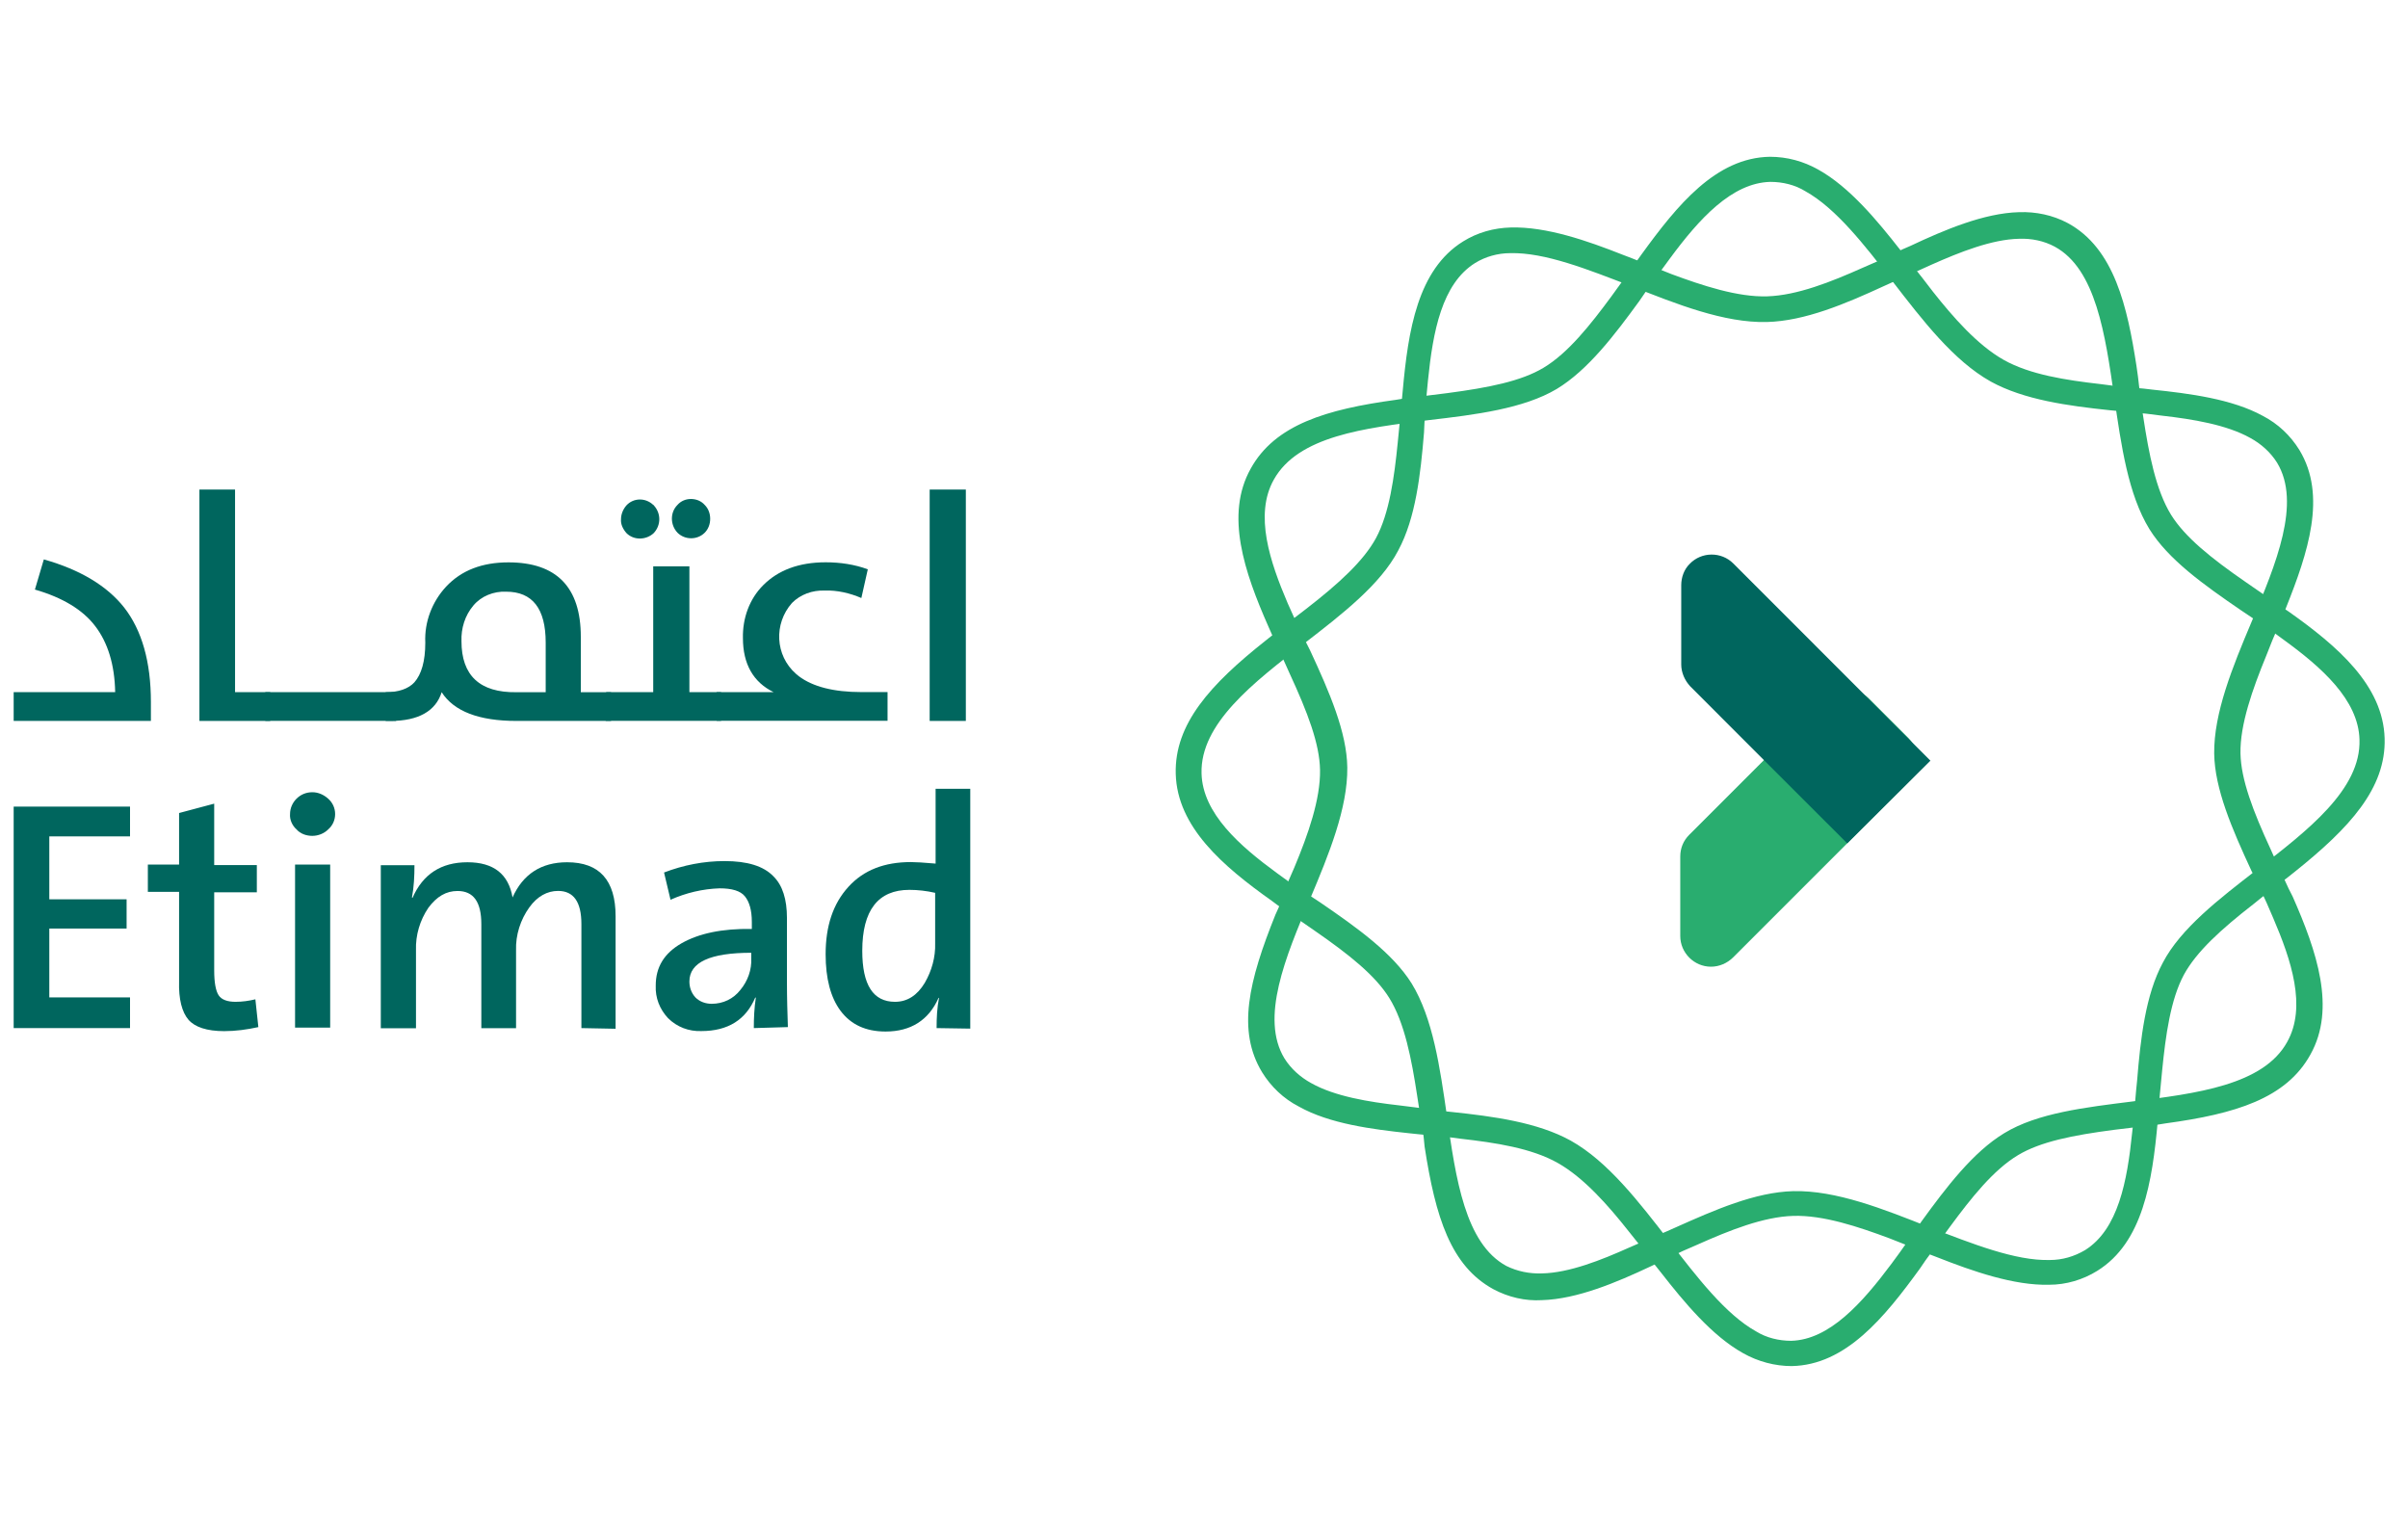
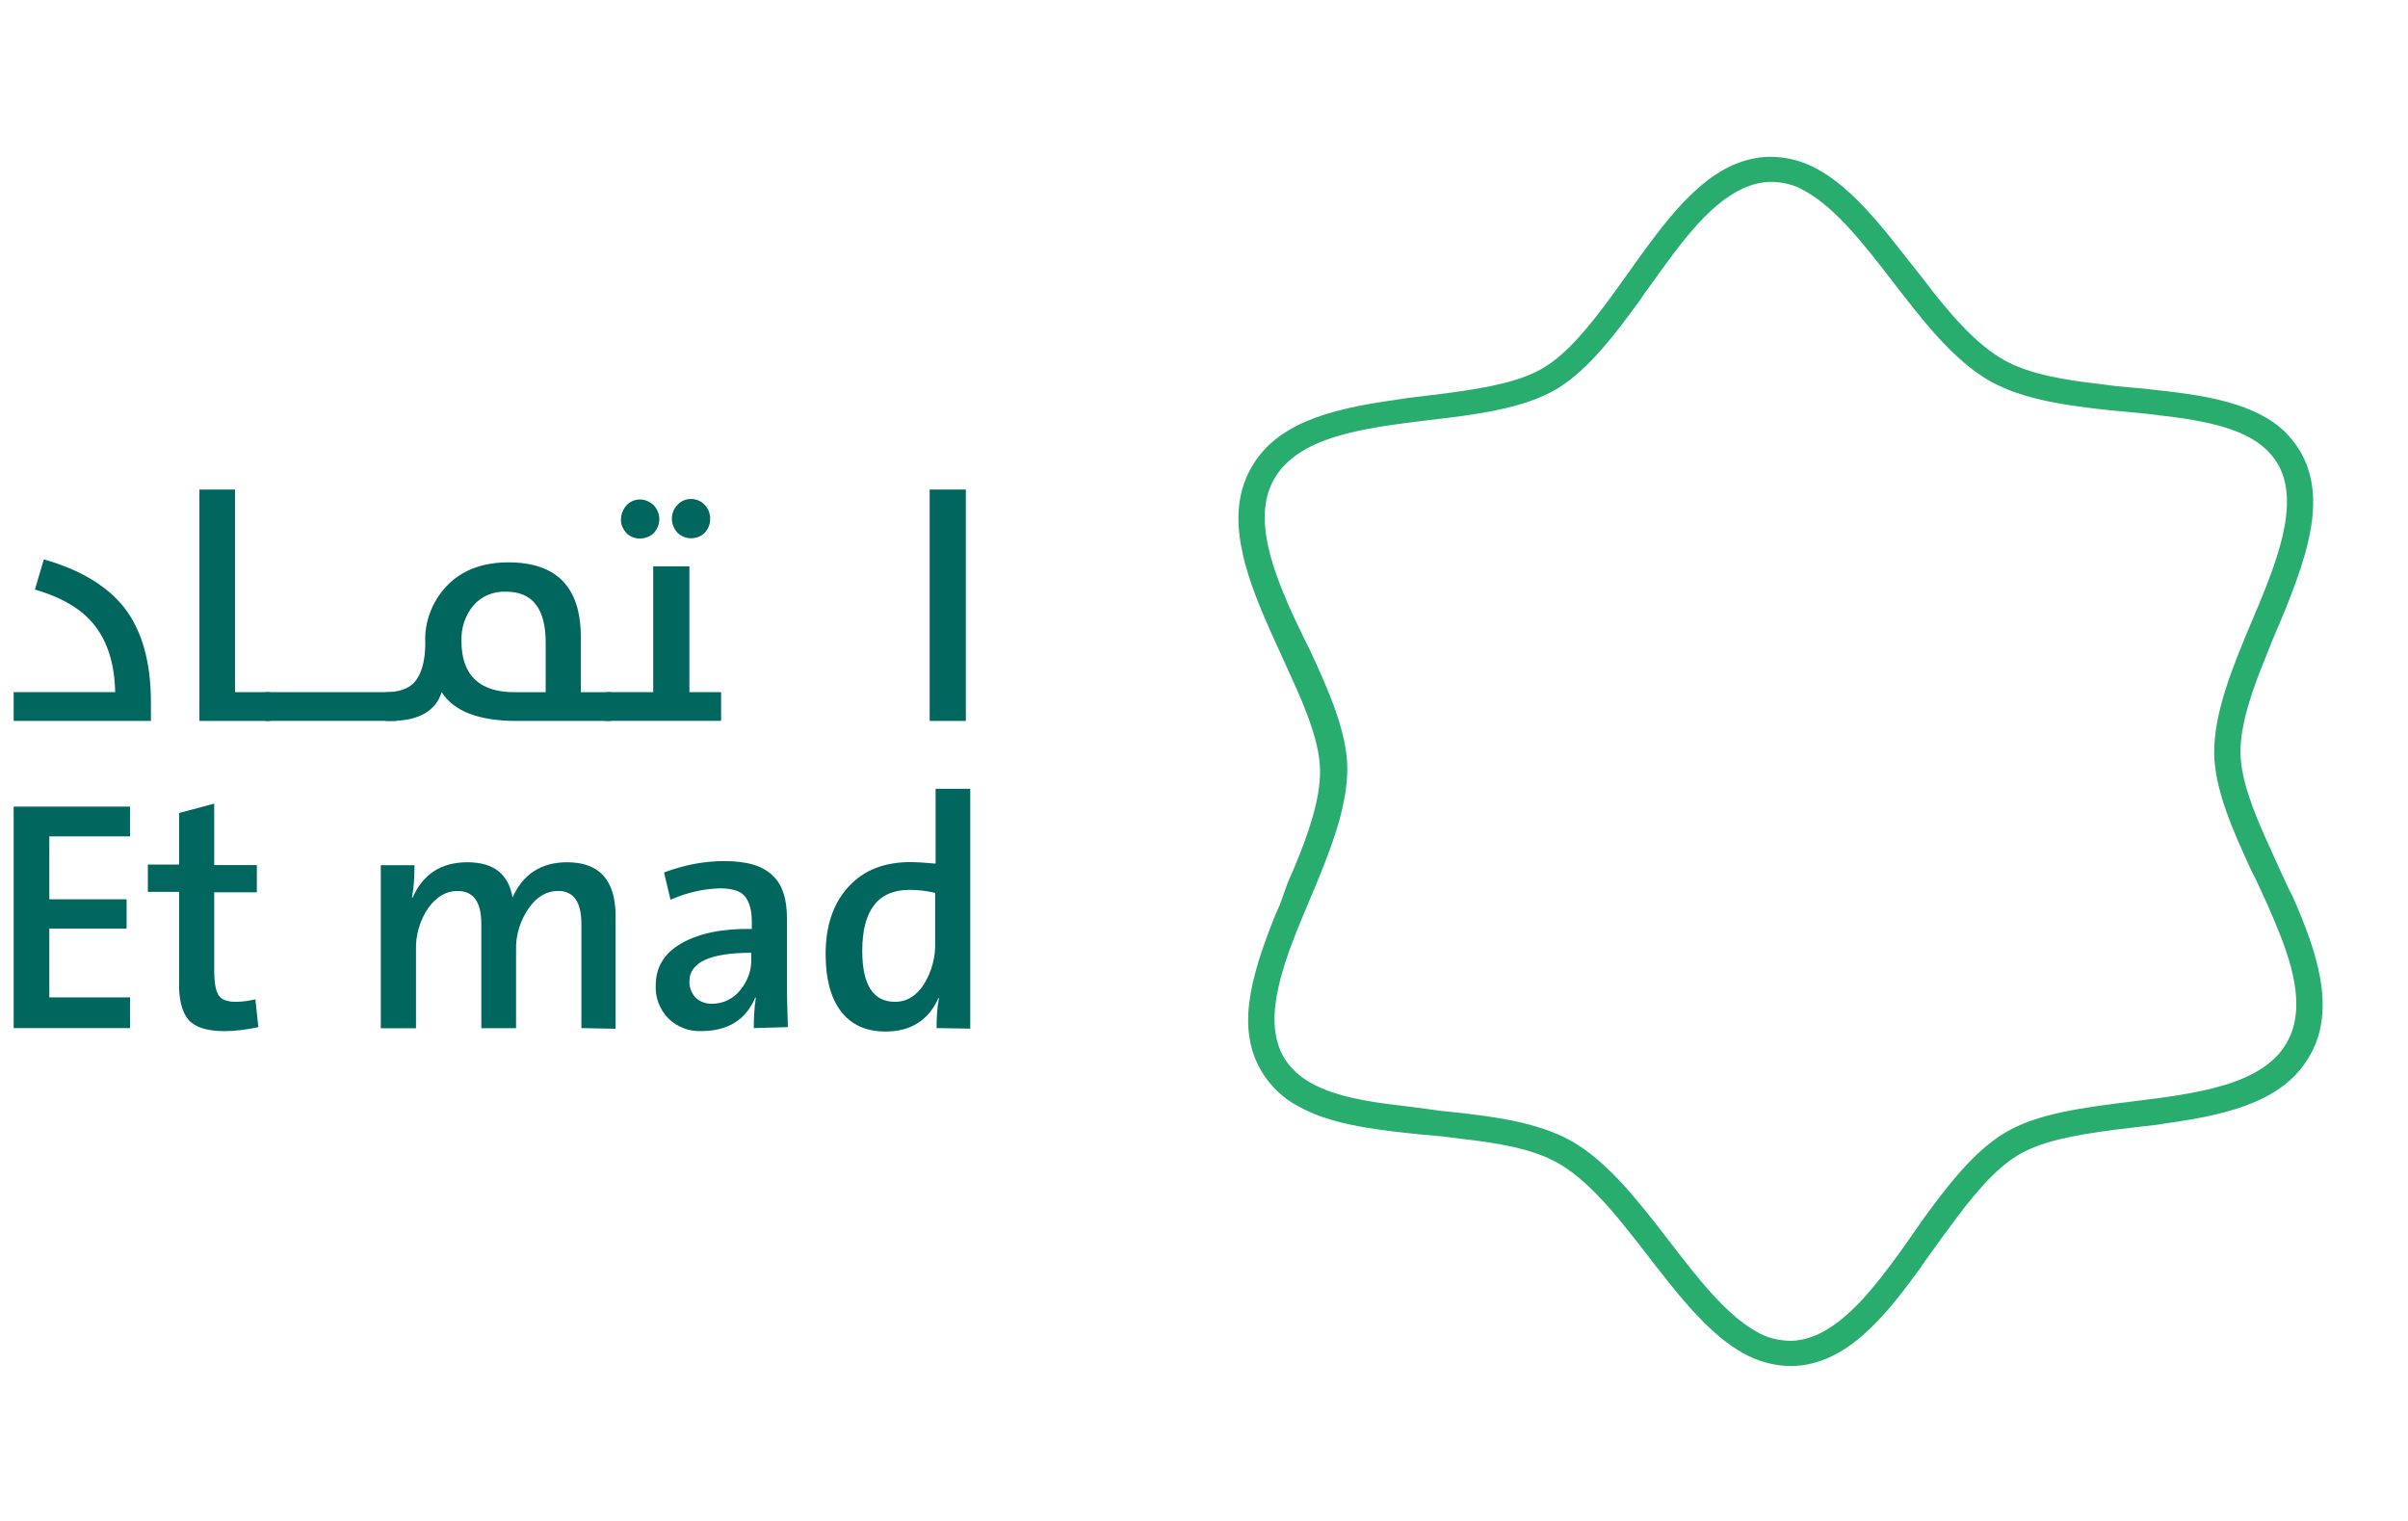
<svg xmlns="http://www.w3.org/2000/svg" width="190" zoomAndPan="magnify" viewBox="0 0 142.5 90" height="120" preserveAspectRatio="xMidYMid meet" version="1.0">
-   <path fill="#29ad6f" d="M 84.246 67.258 L 84.305 67.848 C 84.949 72.039 85.855 74.914 88.379 76.289 C 89.258 76.758 90.258 76.996 91.25 76.934 C 93.332 76.875 95.68 75.879 97.672 74.941 L 98.168 74.707 L 99.574 74.031 L 100.453 73.648 C 102.359 72.797 104.352 72.004 106.109 71.949 C 107.898 71.891 109.98 72.594 111.797 73.27 L 112.676 73.617 L 114.145 74.207 L 114.672 74.41 C 116.754 75.23 119.188 76.078 121.27 76.023 C 122.266 76.023 123.262 75.73 124.113 75.199 C 126.809 73.527 127.367 69.922 127.688 66.375 L 127.715 65.816 L 127.863 64.266 L 127.953 63.328 C 128.156 61.277 128.449 59.137 129.242 57.672 C 129.977 56.324 131.414 55.004 133.379 53.48 L 134.141 52.863 L 135.371 51.926 L 135.809 51.578 C 139.035 48.996 141.203 46.652 141.117 43.691 C 141.027 40.555 138.332 38.234 135.43 36.184 L 134.992 35.891 L 133.672 34.98 L 132.91 34.453 C 130.828 33.016 129.305 31.785 128.48 30.465 C 127.574 28.996 127.164 26.832 126.84 24.715 L 126.695 23.781 L 126.52 22.285 L 126.43 21.641 C 125.898 18.211 125.137 14.691 122.355 13.195 C 121.477 12.727 120.477 12.52 119.484 12.555 C 117.402 12.609 115.055 13.609 113.062 14.547 L 112.594 14.75 L 111.129 15.453 L 110.25 15.836 C 108.344 16.688 106.352 17.477 104.59 17.535 C 102.832 17.594 100.723 16.891 98.902 16.215 L 96.559 15.277 L 96.027 15.074 C 93.945 14.25 91.516 13.402 89.402 13.461 C 88.402 13.488 87.438 13.754 86.586 14.285 C 83.891 15.953 83.332 19.562 83.012 23.105 L 82.805 25.277 L 82.715 26.188 C 82.512 28.238 82.219 30.379 81.426 31.844 C 80.691 33.191 79.254 34.512 77.289 36.035 L 76.559 36.594 L 75.328 37.562 L 74.887 37.914 C 71.633 40.492 69.492 42.84 69.578 45.801 C 69.668 48.938 72.367 51.254 75.266 53.309 L 75.734 53.656 L 77.027 54.539 L 77.789 55.066 C 79.871 56.504 81.395 57.734 82.215 59.055 C 83.125 60.52 83.535 62.688 83.859 64.801 L 84.004 65.738 Z M 97.289 73.441 L 96.41 73.824 C 94.77 74.559 92.863 75.32 91.25 75.352 C 90.516 75.379 89.785 75.23 89.141 74.91 C 86.707 73.59 86.148 69.75 85.621 65.996 C 85.211 63.152 84.797 60.25 83.539 58.195 C 82.422 56.41 80.34 54.914 78.113 53.391 L 77.617 53.066 L 76.324 52.215 L 75.562 51.66 C 73.391 50.074 71.164 48.141 71.105 45.766 C 71.02 42.832 74.156 40.398 77.207 38.055 C 79.406 36.355 81.691 34.594 82.746 32.57 C 83.773 30.664 84.066 28.086 84.27 25.594 L 84.297 25.008 L 84.414 23.453 L 84.504 22.516 C 84.797 19.613 85.328 16.797 87.289 15.566 C 87.906 15.184 88.641 14.98 89.371 14.98 C 91.426 14.926 93.977 15.949 96.496 16.918 C 99.223 18 102.035 19.117 104.559 19.055 C 106.816 18.996 109.219 17.973 111.508 16.918 L 112.035 16.68 L 113.477 16.035 L 114.324 15.652 C 115.969 14.922 117.875 14.16 119.488 14.129 C 120.219 14.102 120.953 14.25 121.598 14.598 C 124.027 15.918 124.586 19.789 125.117 23.512 C 125.527 26.355 125.938 29.258 127.199 31.312 C 128.312 33.102 130.395 34.594 132.625 36.117 L 133.062 36.41 L 134.41 37.32 L 135.172 37.879 C 137.344 39.461 139.574 41.398 139.629 43.773 C 139.719 46.707 136.578 49.137 133.531 51.484 C 131.332 53.184 129.047 54.941 127.992 56.965 C 126.965 58.871 126.672 61.453 126.469 63.945 L 126.41 64.531 L 126.266 66.199 L 126.176 67.023 C 125.883 69.895 125.352 72.742 123.391 73.973 C 122.746 74.355 122.039 74.559 121.309 74.559 C 119.254 74.617 116.703 73.59 114.184 72.625 C 111.457 71.539 108.645 70.426 106.121 70.484 C 103.863 70.543 101.461 71.602 99.172 72.625 L 98.645 72.859 " fill-opacity="1" fill-rule="nonzero" />
  <path fill="#29ad6f" d="M 75.715 53.598 L 75.477 54.125 C 73.895 58.055 73.191 60.984 74.688 63.449 C 75.215 64.301 75.945 65.004 76.859 65.477 C 78.676 66.5 81.195 66.824 83.395 67.059 L 83.953 67.117 L 85.508 67.262 L 86.441 67.383 C 88.496 67.617 90.637 67.938 92.191 68.82 C 93.742 69.699 95.18 71.34 96.383 72.863 L 96.969 73.598 L 97.938 74.855 L 98.289 75.297 C 99.664 77.055 101.309 79.047 103.156 80.074 C 104.035 80.57 105.035 80.836 106.027 80.836 C 109.227 80.777 111.512 77.965 113.621 75.059 L 113.941 74.59 L 114.852 73.332 L 115.41 72.57 C 116.641 70.902 117.961 69.227 119.426 68.352 C 120.746 67.559 122.652 67.176 125.113 66.855 L 126.082 66.738 L 127.605 66.562 L 128.164 66.473 C 132.27 65.914 135.289 65.008 136.727 62.398 C 138.25 59.672 137.109 56.301 135.672 53.047 L 135.434 52.578 L 134.758 51.113 L 134.375 50.262 C 133.32 47.977 132.617 46.125 132.586 44.574 C 132.559 42.875 133.293 40.793 134.113 38.797 L 134.461 37.918 L 135.047 36.539 L 135.285 35.953 C 136.574 32.727 137.715 29.328 136.074 26.629 C 135.547 25.777 134.816 25.078 133.902 24.605 C 132.086 23.609 129.566 23.285 127.367 23.055 L 126.867 22.996 L 125.258 22.852 L 124.32 22.73 C 122.266 22.496 120.129 22.172 118.57 21.293 C 117.016 20.414 115.582 18.773 114.379 17.25 L 113.793 16.488 L 112.824 15.258 L 112.473 14.816 C 111.098 13.059 109.453 11.066 107.605 10.039 C 106.727 9.543 105.762 9.277 104.734 9.277 C 101.535 9.332 99.25 12.148 97.141 15.055 L 95.883 16.812 L 95.352 17.547 C 94.121 19.215 92.801 20.891 91.336 21.766 C 90.016 22.555 88.109 22.938 85.648 23.262 L 84.711 23.379 L 83.16 23.57 L 82.602 23.66 C 78.496 24.219 75.449 25.129 74.012 27.734 C 72.488 30.461 73.629 33.832 75.066 37.086 L 75.301 37.617 L 75.945 39.023 L 76.328 39.875 C 77.383 42.16 78.09 44.008 78.117 45.562 C 78.145 47.293 77.414 49.375 76.594 51.336 L 76.211 52.215 Z M 83.746 65.527 L 82.809 65.41 C 81.02 65.207 78.996 64.883 77.59 64.09 C 76.949 63.738 76.391 63.238 76.008 62.625 C 74.57 60.25 76.062 56.645 77.531 53.184 C 78.645 50.543 79.758 47.816 79.73 45.414 C 79.703 43.332 78.676 40.957 77.531 38.492 L 77.266 37.965 L 76.59 36.559 L 76.207 35.707 C 75.152 33.242 74.215 30.461 75.383 28.379 C 76.824 25.801 80.75 25.328 84.562 24.859 C 87.32 24.539 90.164 24.184 92.125 23.016 C 93.973 21.898 95.555 19.816 97.023 17.797 L 97.344 17.328 L 98.254 16.07 L 98.812 15.309 C 100.543 12.961 102.477 10.82 104.762 10.762 C 105.496 10.762 106.23 10.938 106.844 11.32 C 108.633 12.316 110.332 14.484 111.977 16.625 C 113.766 18.945 115.609 21.348 117.809 22.578 C 119.773 23.66 122.383 24.016 124.875 24.277 L 125.465 24.332 L 127.016 24.48 L 127.953 24.598 C 129.742 24.801 131.766 25.129 133.172 25.918 C 133.816 26.27 134.371 26.77 134.754 27.383 C 136.191 29.758 134.699 33.363 133.23 36.828 C 132.117 39.465 131.004 42.191 131.031 44.594 C 131.062 46.676 132.086 49.051 133.23 51.516 L 133.469 51.984 L 134.145 53.449 L 134.527 54.332 C 135.582 56.793 136.52 59.578 135.348 61.66 C 133.941 64.207 129.984 64.711 126.172 65.18 C 123.414 65.527 120.57 65.855 118.605 67.055 C 116.762 68.172 115.176 70.254 113.711 72.273 L 113.391 72.742 L 112.418 74.121 L 111.922 74.797 C 110.191 77.113 108.258 79.281 106 79.34 C 105.266 79.34 104.535 79.164 103.918 78.781 C 102.129 77.785 100.43 75.586 98.785 73.445 C 96.996 71.129 95.152 68.727 92.953 67.496 C 90.988 66.41 88.379 66.059 85.887 65.797 L 85.301 65.738 " fill-opacity="1" fill-rule="nonzero" />
-   <path fill="#29ad6f" d="M 102.57 56.645 L 112.949 46.266 C 113.652 45.562 113.652 44.418 112.949 43.688 L 110.602 41.34 C 109.898 40.637 108.758 40.637 108.023 41.34 L 99.961 49.402 C 99.613 49.754 99.434 50.191 99.434 50.691 L 99.434 55.387 C 99.434 56.383 100.258 57.203 101.25 57.203 C 101.746 57.203 102.219 56.996 102.57 56.645 Z M 102.57 56.645 " fill-opacity="1" fill-rule="nonzero" />
-   <path fill="#00665e" d="M 99.492 34.629 L 99.492 39.32 C 99.492 39.789 99.695 40.258 100.02 40.609 L 104.418 45.012 L 109.316 49.906 L 114.238 45.012 L 102.57 33.34 C 101.867 32.637 100.691 32.637 99.992 33.367 C 99.664 33.688 99.492 34.16 99.492 34.629 Z M 99.492 34.629 " fill-opacity="1" fill-rule="nonzero" />
  <path fill="#00665e" d="M 0.809 40.957 L 6.816 40.957 C 6.785 39.316 6.375 38.023 5.641 37.059 C 4.91 36.09 3.707 35.359 2.066 34.887 L 2.594 33.102 C 4.766 33.715 6.348 34.684 7.344 35.945 C 8.398 37.293 8.93 39.168 8.93 41.543 L 8.93 42.66 L 0.809 42.66 Z M 0.809 40.957 " fill-opacity="1" fill-rule="nonzero" />
  <path fill="#00665e" d="M 11.801 28.969 L 13.91 28.969 L 13.91 40.957 L 15.992 40.957 L 15.992 42.66 L 11.801 42.66 Z M 11.801 28.969 " fill-opacity="1" fill-rule="nonzero" />
  <path fill="#00665e" d="M 15.699 40.957 L 23.438 40.957 L 23.438 42.656 L 15.699 42.656 Z M 15.699 40.957 " fill-opacity="1" fill-rule="nonzero" />
  <path fill="#00665e" d="M 30.562 42.66 C 28.363 42.66 26.867 42.102 26.137 40.961 C 25.785 42.078 24.758 42.66 23.117 42.66 L 22.824 42.66 L 22.824 40.961 C 23.586 40.961 24.172 40.758 24.523 40.375 C 24.934 39.906 25.168 39.145 25.168 38.027 C 25.109 36.797 25.578 35.598 26.398 34.715 C 27.305 33.746 28.535 33.277 30.09 33.277 C 32.934 33.277 34.371 34.746 34.371 37.68 L 34.371 40.961 L 36.16 40.961 L 36.16 42.66 Z M 32.293 38.027 C 32.293 36.004 31.504 35.012 29.949 35.012 C 29.215 34.98 28.48 35.273 28.012 35.832 C 27.516 36.418 27.281 37.18 27.309 37.941 C 27.309 39.969 28.391 40.992 30.562 40.961 L 32.293 40.961 Z M 32.293 38.027 " fill-opacity="1" fill-rule="nonzero" />
  <path fill="#00665e" d="M 35.871 40.957 L 38.656 40.957 L 38.656 33.512 L 40.797 33.512 L 40.797 40.957 L 42.672 40.957 L 42.672 42.656 L 35.844 42.656 Z M 37.074 31.547 C 36.867 31.312 36.723 31.02 36.75 30.727 C 36.75 30.434 36.867 30.137 37.074 29.902 C 37.484 29.461 38.188 29.434 38.656 29.875 C 38.688 29.875 38.688 29.902 38.688 29.902 C 39.125 30.371 39.125 31.074 38.688 31.543 C 38.246 31.961 37.512 31.988 37.074 31.547 C 37.074 31.52 37.074 31.52 37.074 31.547 M 40.09 31.52 C 39.652 31.051 39.652 30.316 40.09 29.879 C 40.297 29.641 40.59 29.527 40.883 29.527 C 41.203 29.527 41.496 29.645 41.703 29.879 C 41.91 30.082 42.027 30.375 42.027 30.699 C 42.027 31.023 41.91 31.316 41.703 31.523 C 41.266 31.961 40.531 31.961 40.09 31.52 " fill-opacity="1" fill-rule="nonzero" />
-   <path fill="#00665e" d="M 42.379 40.957 L 45.781 40.957 C 44.578 40.371 43.965 39.289 43.965 37.762 C 43.938 36.586 44.348 35.441 45.168 34.625 C 46.047 33.742 47.277 33.273 48.859 33.273 C 49.711 33.273 50.559 33.395 51.355 33.688 L 50.973 35.387 C 50.297 35.094 49.535 34.918 48.801 34.945 C 48.066 34.918 47.363 35.18 46.867 35.68 C 45.781 36.91 45.867 38.785 47.102 39.871 C 47.16 39.926 47.219 39.961 47.277 40.016 C 48.098 40.633 49.328 40.953 50.973 40.953 L 52.523 40.953 L 52.523 42.652 L 42.41 42.652 L 42.41 40.953 L 42.379 40.953 Z M 42.379 40.957 " fill-opacity="1" fill-rule="nonzero" />
  <path fill="#00665e" d="M 55.016 28.969 L 57.156 28.969 L 57.156 42.66 L 55.016 42.66 Z M 55.016 28.969 " fill-opacity="1" fill-rule="nonzero" />
  <path fill="#00665e" d="M 0.809 60.836 L 0.809 47.73 L 7.695 47.73 L 7.695 49.492 L 2.918 49.492 L 2.918 53.215 L 7.492 53.215 L 7.492 54.945 L 2.918 54.945 L 2.918 59.02 L 7.695 59.02 L 7.695 60.836 Z M 0.809 60.836 " fill-opacity="1" fill-rule="nonzero" />
  <path fill="#00665e" d="M 15.289 60.777 C 14.613 60.926 13.941 61.016 13.266 61.016 C 12.238 61.016 11.531 60.777 11.152 60.34 C 10.773 59.898 10.566 59.137 10.598 58.055 L 10.598 52.773 L 8.75 52.773 L 8.75 51.16 L 10.598 51.16 L 10.598 48.109 L 12.676 47.555 L 12.676 51.188 L 15.199 51.188 L 15.199 52.801 L 12.676 52.801 L 12.676 57.43 C 12.676 58.137 12.766 58.633 12.941 58.898 C 13.117 59.164 13.473 59.281 13.941 59.281 C 14.352 59.281 14.73 59.223 15.113 59.133 Z M 15.289 60.777 " fill-opacity="1" fill-rule="nonzero" />
-   <path fill="#00665e" d="M 19.422 49.078 C 19.188 49.316 18.836 49.461 18.484 49.461 C 18.137 49.461 17.781 49.344 17.547 49.078 C 17.285 48.844 17.137 48.492 17.164 48.172 C 17.164 47.82 17.312 47.496 17.547 47.262 C 17.812 47 18.137 46.879 18.484 46.879 C 18.836 46.879 19.16 47.027 19.422 47.262 C 19.688 47.5 19.832 47.82 19.832 48.172 C 19.832 48.523 19.688 48.848 19.422 49.078 M 17.461 51.16 L 19.539 51.16 L 19.539 60.809 L 17.461 60.809 Z M 17.461 51.16 " fill-opacity="1" fill-rule="nonzero" />
  <path fill="#00665e" d="M 34.406 60.836 L 34.406 54.68 C 34.406 53.359 33.938 52.719 33.027 52.719 C 32.383 52.719 31.797 53.039 31.328 53.688 C 30.801 54.418 30.508 55.328 30.539 56.238 L 30.539 60.84 L 28.484 60.84 L 28.484 54.684 C 28.484 53.363 28.016 52.723 27.078 52.723 C 26.402 52.723 25.852 53.043 25.348 53.719 C 24.852 54.453 24.586 55.332 24.617 56.238 L 24.617 60.844 L 22.535 60.844 L 22.535 51.199 L 24.527 51.199 C 24.527 51.84 24.496 52.488 24.379 53.105 L 24.41 53.133 C 25.023 51.727 26.105 51.023 27.664 51.023 C 29.215 51.023 30.094 51.727 30.332 53.105 C 30.945 51.727 32.031 51.023 33.559 51.023 C 35.465 51.023 36.43 52.078 36.43 54.219 L 36.43 60.875 Z M 34.406 60.836 " fill-opacity="1" fill-rule="nonzero" />
  <path fill="#00665e" d="M 44.609 60.836 C 44.609 60.25 44.637 59.633 44.727 59.047 L 44.699 59.02 C 44.141 60.34 43.086 61.012 41.5 61.012 C 40.766 61.039 40.062 60.773 39.535 60.25 C 39.039 59.719 38.773 59.047 38.805 58.316 C 38.805 57.23 39.301 56.41 40.328 55.82 C 41.355 55.234 42.73 54.941 44.492 54.969 L 44.492 54.559 C 44.492 53.855 44.344 53.359 44.078 53.035 C 43.816 52.715 43.316 52.566 42.586 52.566 C 41.586 52.598 40.594 52.832 39.68 53.242 L 39.297 51.629 C 40.441 51.191 41.645 50.953 42.875 50.953 C 44.223 50.953 45.191 51.246 45.777 51.863 C 46.309 52.391 46.57 53.211 46.57 54.328 L 46.57 58.141 C 46.57 59.078 46.598 59.957 46.625 60.777 Z M 44.461 56.379 C 42.031 56.379 40.797 56.938 40.797 58.078 C 40.797 58.43 40.914 58.754 41.148 59.016 C 41.41 59.281 41.762 59.398 42.117 59.398 C 42.793 59.398 43.406 59.105 43.816 58.574 C 44.254 58.047 44.492 57.375 44.457 56.699 L 44.457 56.379 Z M 44.461 56.379 " fill-opacity="1" fill-rule="nonzero" />
  <path fill="#00665e" d="M 55.426 60.836 C 55.426 60.223 55.453 59.633 55.57 59.047 L 55.543 59.047 C 54.957 60.367 53.902 61.039 52.406 61.039 C 51.23 61.039 50.352 60.629 49.738 59.809 C 49.152 59.02 48.859 57.902 48.859 56.465 C 48.859 54.797 49.297 53.477 50.207 52.477 C 51.113 51.48 52.344 51.012 53.902 51.012 C 54.164 51.012 54.664 51.039 55.367 51.102 L 55.367 46.676 L 57.418 46.676 L 57.418 60.867 Z M 55.34 52.832 C 54.84 52.715 54.312 52.656 53.816 52.656 C 51.969 52.656 51.027 53.859 51.027 56.262 C 51.027 58.285 51.672 59.281 52.965 59.281 C 53.695 59.281 54.281 58.898 54.723 58.164 C 55.133 57.461 55.367 56.641 55.34 55.816 Z M 55.34 52.832 " fill-opacity="1" fill-rule="nonzero" />
</svg>